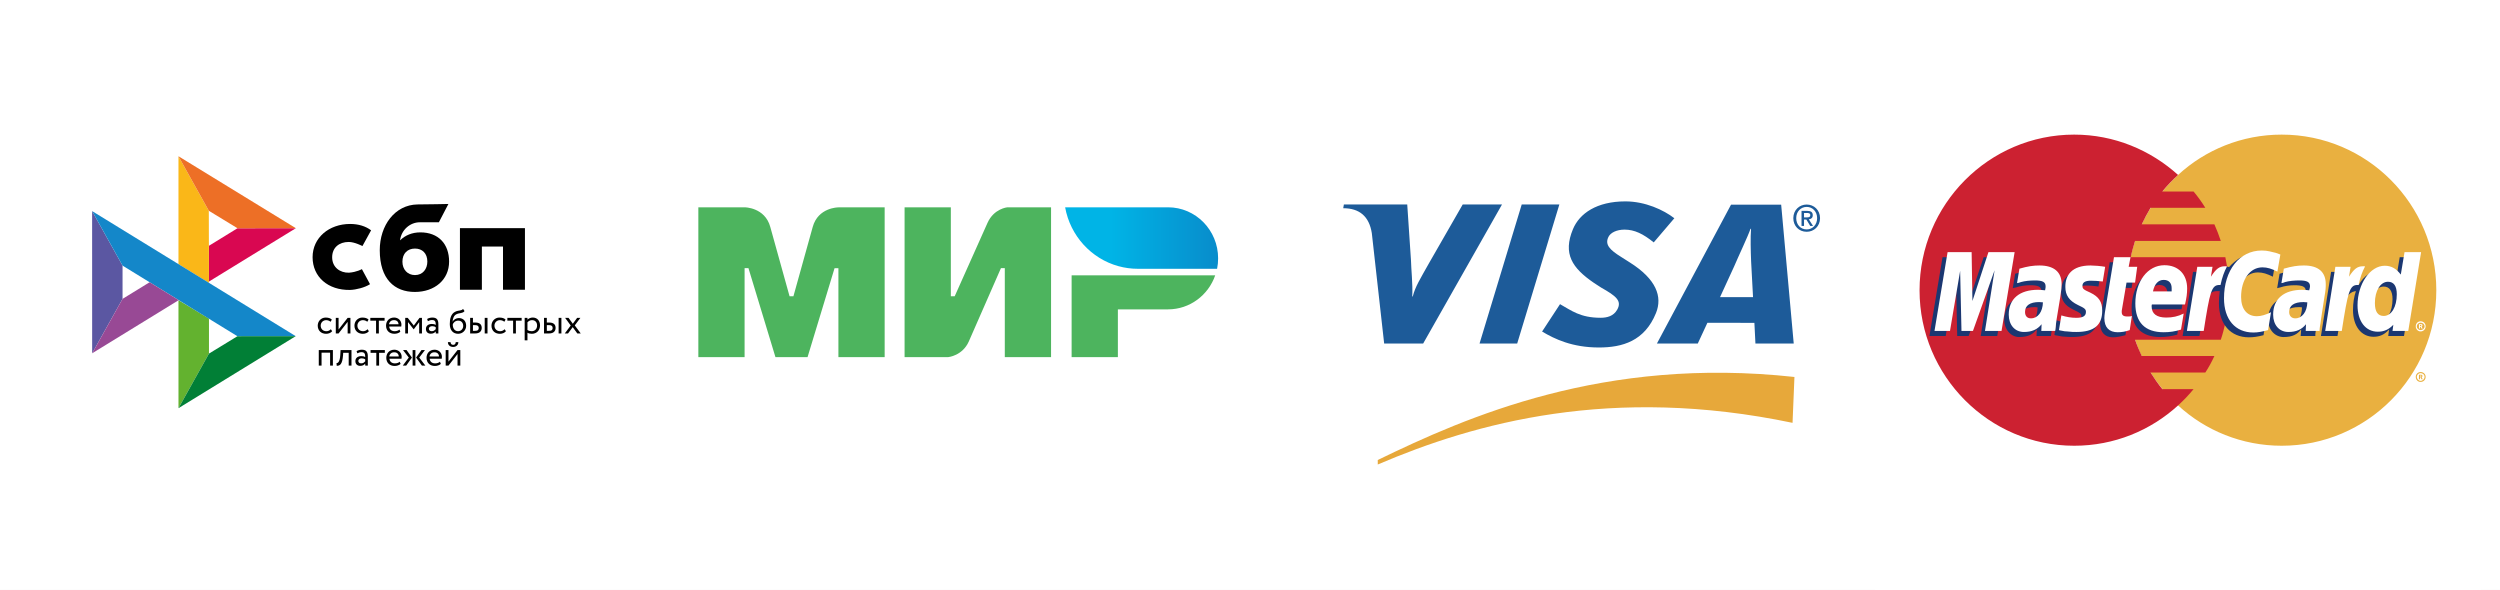
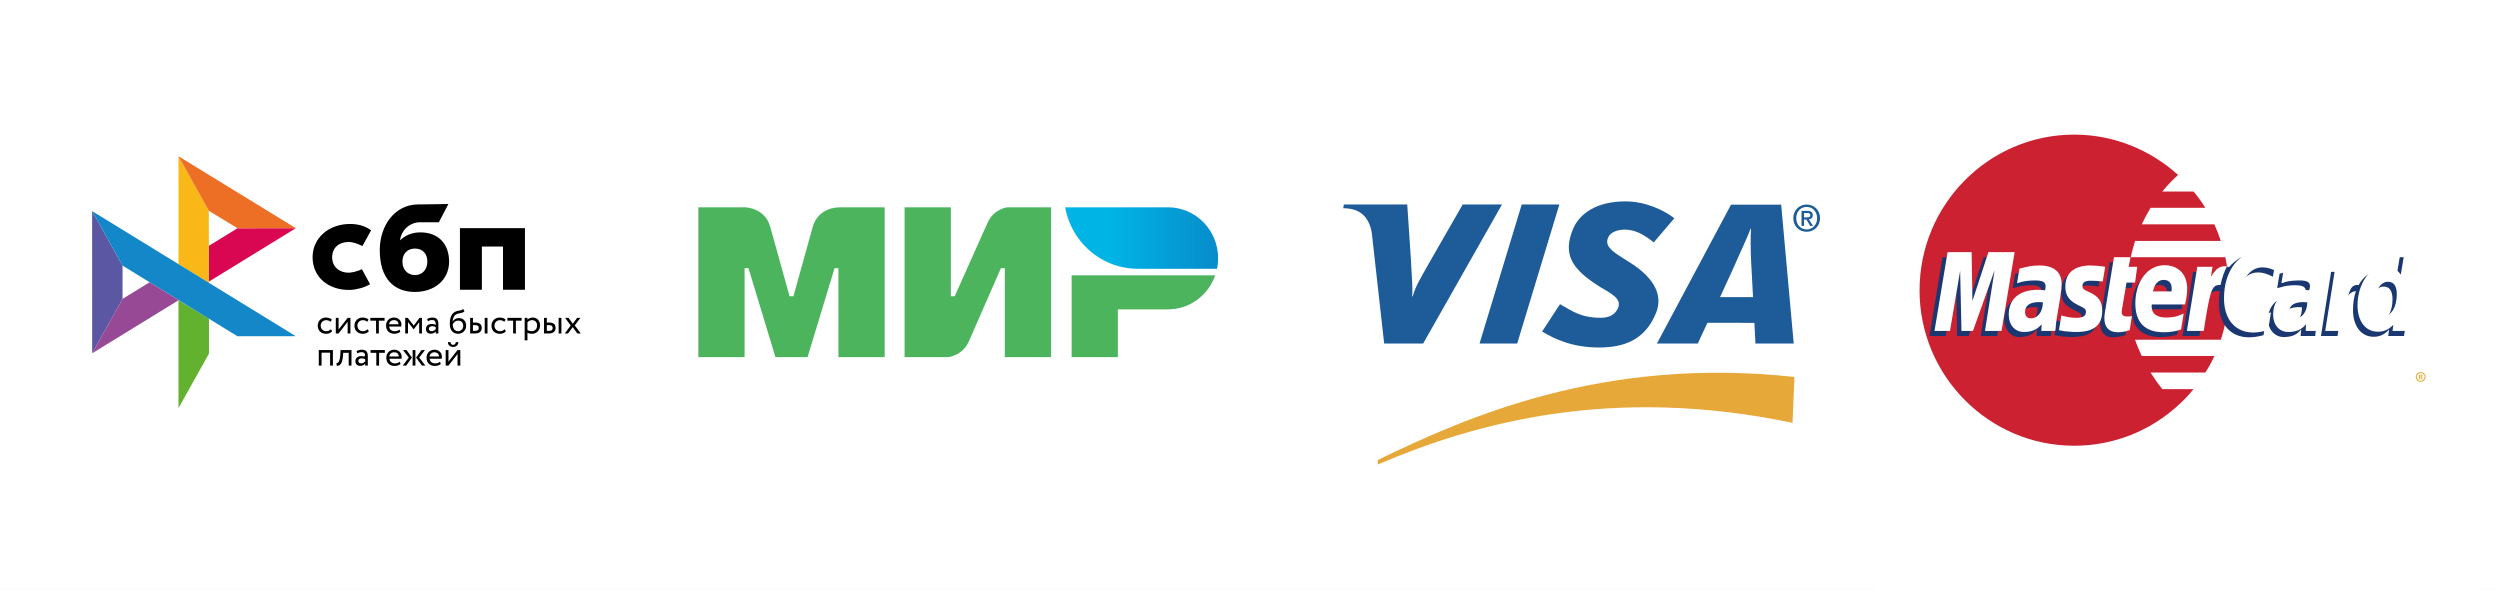
<svg xmlns="http://www.w3.org/2000/svg" width="784" height="185" viewBox="0 0 784 185" fill="none">
  <rect width="784" height="185" fill="#E5E5E5" />
  <g clip-path="url(#clip0_57_213)">
    <rect width="784" height="185" fill="white" />
    <g clip-path="url(#clip1_57_213)">
      <path d="M164.622 71.55V90.865H157.741V77.316H151.116V90.865H144.236V71.549H164.622V71.55Z" fill="black" />
      <path fill-rule="evenodd" clip-rule="evenodd" d="M130.104 91.555C136.264 91.555 140.838 87.769 140.838 82.031C140.838 76.477 137.464 72.871 131.824 72.871C129.221 72.871 127.073 73.789 125.456 75.374C125.842 72.098 128.605 69.707 131.647 69.707C132.349 69.707 137.635 69.696 137.635 69.696L140.623 63.962C140.623 63.962 133.988 64.113 130.903 64.113C123.854 64.237 119.093 70.659 119.093 78.458C119.093 87.546 123.737 91.555 130.105 91.555L130.104 91.555ZM130.143 77.949C132.429 77.949 134.015 79.455 134.015 82.031C134.015 84.348 132.606 86.258 130.143 86.264C127.786 86.264 126.2 84.494 126.2 82.07C126.2 79.494 127.786 77.949 130.143 77.949Z" fill="black" />
      <path d="M113.493 84.399C113.493 84.399 111.868 85.337 109.441 85.515C106.651 85.598 104.165 83.832 104.165 80.694C104.165 77.632 106.359 75.878 109.371 75.878C111.218 75.878 113.661 77.161 113.661 77.161C113.661 77.161 115.449 73.873 116.375 72.228C114.679 70.94 112.421 70.233 109.793 70.233C103.163 70.233 98.028 74.566 98.028 80.655C98.028 86.821 102.854 91.053 109.793 90.925C111.733 90.852 114.409 90.17 116.039 89.12L113.493 84.399Z" fill="black" />
      <path d="M28.887 66.196L38.432 83.296V93.727L28.899 110.793L28.887 66.196Z" fill="#5B57A2" />
      <path d="M65.534 77.073L74.478 71.579L92.781 71.562L65.534 88.293V77.073Z" fill="#D90751" />
      <path d="M65.484 66.095L65.534 88.735L55.967 82.843V49L65.484 66.095Z" fill="#FAB718" />
      <path d="M92.781 71.562L74.477 71.579L65.484 66.095L55.967 49L92.781 71.562Z" fill="#ED6F26" />
      <path d="M65.534 110.888V99.904L55.967 94.124L55.973 128L65.534 110.888Z" fill="#63B22F" />
      <path d="M74.455 105.444L38.431 83.296L28.887 66.196L92.742 105.421L74.455 105.444Z" fill="#1487C9" />
-       <path d="M55.973 128L65.533 110.888L74.454 105.444L92.741 105.421L55.973 128Z" fill="#017F36" />
      <path d="M28.899 110.793L56.045 94.124L46.919 88.511L38.432 93.727L28.899 110.793Z" fill="#984995" />
      <path d="M104.167 103.864C103.957 104.132 103.681 104.335 103.349 104.472C103.009 104.611 102.645 104.681 102.277 104.68C101.912 104.685 101.548 104.624 101.205 104.499C100.896 104.387 100.614 104.212 100.376 103.985C100.141 103.757 99.957 103.483 99.835 103.179C99.703 102.846 99.637 102.49 99.641 102.132C99.641 101.777 99.702 101.447 99.829 101.136C99.945 100.835 100.121 100.56 100.348 100.33C100.573 100.102 100.84 99.918 101.133 99.788C101.437 99.657 101.769 99.586 102.133 99.586C102.526 99.586 102.891 99.635 103.222 99.733C103.554 99.832 103.836 99.996 104.068 100.227L103.664 100.912C103.469 100.734 103.24 100.6 102.99 100.517C102.752 100.44 102.504 100.401 102.254 100.402C102.034 100.402 101.824 100.445 101.62 100.527C101.418 100.609 101.234 100.728 101.078 100.879C100.918 101.033 100.792 101.22 100.707 101.426C100.612 101.651 100.565 101.893 100.57 102.137C100.57 102.407 100.619 102.648 100.713 102.855C100.807 103.07 100.934 103.25 101.094 103.403C101.255 103.557 101.442 103.672 101.658 103.749C101.877 103.831 102.11 103.872 102.344 103.869C102.642 103.869 102.913 103.809 103.145 103.694C103.375 103.582 103.581 103.428 103.753 103.239L104.167 103.864ZM105.306 104.565V99.69H106.179V103.322L109.02 99.69H109.893V104.565H109.02V100.933L106.179 104.565L105.306 104.565ZM115.679 103.864C115.465 104.134 115.183 104.344 114.862 104.472C114.521 104.611 114.157 104.681 113.789 104.68C113.424 104.685 113.061 104.624 112.717 104.499C112.408 104.387 112.126 104.212 111.888 103.985C111.653 103.757 111.469 103.483 111.347 103.179C111.215 102.846 111.149 102.49 111.153 102.132C111.153 101.777 111.214 101.447 111.341 101.136C111.463 100.823 111.64 100.555 111.86 100.33C112.085 100.102 112.352 99.918 112.645 99.788C112.96 99.649 113.301 99.58 113.645 99.586C114.038 99.586 114.403 99.635 114.734 99.733C115.066 99.832 115.348 99.996 115.58 100.227L115.176 100.912C114.982 100.734 114.752 100.6 114.503 100.517C114.265 100.44 114.017 100.401 113.767 100.402C113.328 100.404 112.907 100.574 112.59 100.879C112.431 101.035 112.305 101.221 112.22 101.426C112.124 101.651 112.077 101.893 112.082 102.137C112.082 102.407 112.132 102.648 112.225 102.855C112.319 103.07 112.446 103.25 112.606 103.403C112.767 103.557 112.954 103.672 113.171 103.749C113.386 103.825 113.613 103.869 113.856 103.869C114.154 103.869 114.42 103.809 114.657 103.694C114.887 103.582 115.093 103.428 115.265 103.239L115.679 103.864ZM116.127 99.69H120.609V100.555H118.808V104.565H117.934V100.555H116.133V99.69H116.127Z" fill="black" />
      <path fill-rule="evenodd" clip-rule="evenodd" d="M124.689 104.516C125.02 104.412 125.302 104.253 125.545 104.034L125.28 103.355C125.119 103.497 124.904 103.618 124.645 103.717C124.384 103.815 124.092 103.864 123.771 103.864C123.29 103.864 122.892 103.738 122.577 103.481C122.262 103.223 122.091 102.862 122.052 102.401H125.833C125.873 102.209 125.891 102.012 125.888 101.815C125.892 101.503 125.83 101.193 125.705 100.906C125.592 100.64 125.427 100.4 125.219 100.199C125.009 100 124.761 99.846 124.49 99.745C124.206 99.635 123.904 99.579 123.6 99.58C123.19 99.58 122.831 99.651 122.516 99.783C122.219 99.909 121.95 100.093 121.726 100.326C121.508 100.557 121.341 100.831 121.235 101.131C121.118 101.45 121.06 101.788 121.063 102.127C121.063 102.511 121.129 102.862 121.251 103.174C121.369 103.477 121.55 103.752 121.782 103.979C122.008 104.203 122.284 104.374 122.611 104.494C122.96 104.618 123.329 104.679 123.699 104.675C124.035 104.672 124.369 104.619 124.689 104.516ZM122.478 100.763C122.748 100.517 123.108 100.397 123.561 100.397C123.986 100.397 124.329 100.512 124.578 100.742C124.827 100.972 124.959 101.29 124.982 101.695H121.997C122.039 101.336 122.21 101.005 122.478 100.763Z" fill="black" />
      <path d="M127.076 99.69H127.872L129.762 102.106L131.553 99.69H132.326V104.565H131.453V101.01L129.751 103.272H129.718L127.95 101.01V104.565H127.076V99.69Z" fill="black" />
      <path fill-rule="evenodd" clip-rule="evenodd" d="M134.702 99.706C134.437 99.776 134.184 99.884 133.951 100.029L134.183 100.72C134.382 100.621 134.581 100.539 134.78 100.468C134.979 100.395 135.233 100.362 135.537 100.362C135.78 100.362 135.974 100.402 136.123 100.478C136.272 100.549 136.383 100.659 136.46 100.791C136.538 100.923 136.588 101.087 136.615 101.278C136.643 101.47 136.654 101.678 136.654 101.903C136.475 101.778 136.271 101.694 136.056 101.656C135.849 101.615 135.638 101.593 135.427 101.59C135.167 101.59 134.924 101.629 134.691 101.694C134.46 101.76 134.261 101.859 134.1 101.991C133.936 102.122 133.804 102.288 133.713 102.478C133.616 102.685 133.567 102.912 133.57 103.141C133.57 103.617 133.708 103.99 133.983 104.253C134.261 104.516 134.625 104.647 135.078 104.647C135.487 104.647 135.814 104.576 136.062 104.434C136.311 104.291 136.51 104.127 136.653 103.94V104.571H137.472V101.58C137.472 100.944 137.334 100.451 137.051 100.105C136.775 99.761 136.283 99.585 135.587 99.585C135.277 99.585 134.984 99.629 134.702 99.706ZM136.163 103.656C135.964 103.798 135.703 103.864 135.383 103.864C135.101 103.864 134.88 103.792 134.726 103.655C134.571 103.513 134.493 103.326 134.493 103.096C134.493 102.96 134.521 102.845 134.582 102.74C134.643 102.636 134.726 102.555 134.819 102.489C134.922 102.42 135.036 102.37 135.156 102.341C135.284 102.308 135.411 102.291 135.543 102.291C135.975 102.291 136.345 102.395 136.649 102.614V103.233C136.505 103.394 136.342 103.537 136.163 103.656ZM145.182 97.975C145.359 97.893 145.524 97.756 145.679 97.553L145.204 96.869C145.082 97.033 144.944 97.148 144.789 97.208C144.625 97.273 144.455 97.32 144.281 97.351L144.116 97.38C143.971 97.405 143.817 97.433 143.651 97.461C143.385 97.51 143.125 97.591 142.878 97.701C142.485 97.871 142.17 98.101 141.932 98.391C141.693 98.682 141.507 99.01 141.379 99.372C141.25 99.739 141.163 100.119 141.12 100.506C141.075 100.901 141.054 101.278 141.054 101.64C141.054 102.106 141.114 102.527 141.236 102.905C141.358 103.284 141.529 103.601 141.754 103.858C141.982 104.122 142.253 104.319 142.573 104.461C142.894 104.603 143.253 104.675 143.656 104.675C144.027 104.675 144.37 104.603 144.679 104.472C144.977 104.345 145.248 104.161 145.475 103.93C145.696 103.705 145.873 103.436 145.994 103.135C146.121 102.83 146.185 102.502 146.182 102.171C146.182 101.804 146.127 101.47 146.022 101.174C145.925 100.892 145.771 100.633 145.569 100.413C145.367 100.197 145.119 100.029 144.845 99.919C144.542 99.8 144.219 99.74 143.894 99.744C143.684 99.744 143.48 99.772 143.281 99.827C143.087 99.881 142.901 99.96 142.728 100.062C142.559 100.159 142.405 100.279 142.269 100.418C142.137 100.555 142.026 100.709 141.949 100.884H141.927C141.943 100.652 141.974 100.422 142.02 100.194C142.07 99.958 142.142 99.733 142.237 99.52C142.33 99.306 142.452 99.114 142.601 98.939C142.761 98.762 142.957 98.622 143.176 98.528C143.416 98.413 143.671 98.331 143.933 98.282L144.106 98.251C144.279 98.219 144.444 98.189 144.602 98.156C144.812 98.112 145.005 98.056 145.182 97.975ZM142.108 102.659C142.023 102.382 141.982 102.094 141.988 101.804C142.025 101.638 142.092 101.48 142.187 101.339C142.284 101.188 142.405 101.055 142.546 100.944C142.87 100.689 143.272 100.552 143.684 100.555C144.198 100.555 144.585 100.713 144.856 101.027C145.127 101.344 145.26 101.738 145.26 102.215C145.26 102.451 145.215 102.665 145.138 102.862C145.063 103.056 144.95 103.233 144.806 103.383C144.662 103.532 144.489 103.651 144.298 103.732C144.099 103.82 143.883 103.864 143.64 103.864C143.397 103.864 143.176 103.815 142.971 103.716C142.768 103.619 142.589 103.479 142.446 103.305C142.296 103.112 142.182 102.893 142.109 102.659H142.108ZM152.881 99.69H152.007V104.565H152.881V99.69ZM147.442 99.69H148.316V101.152H149.123C149.504 101.152 149.813 101.202 150.062 101.295C150.311 101.388 150.51 101.514 150.659 101.667C150.808 101.821 150.913 102.002 150.974 102.204C151.035 102.407 151.068 102.615 151.068 102.834C151.068 103.053 151.035 103.262 150.963 103.47C150.897 103.678 150.781 103.858 150.626 104.023C150.471 104.187 150.261 104.319 149.995 104.418C149.73 104.516 149.41 104.571 149.023 104.571H147.437V99.69H147.442ZM148.316 101.968V103.754H148.951C149.388 103.754 149.698 103.678 149.874 103.524C150.052 103.37 150.14 103.152 150.14 102.862C150.14 102.565 150.046 102.341 149.869 102.187C149.686 102.034 149.382 101.957 148.963 101.957H148.316V101.968Z" fill="black" />
      <path d="M158.657 103.864C158.447 104.132 158.17 104.335 157.838 104.472C157.498 104.611 157.134 104.681 156.767 104.68C156.401 104.685 156.038 104.624 155.694 104.499C155.385 104.387 155.103 104.212 154.865 103.985C154.63 103.757 154.446 103.482 154.323 103.179C154.192 102.846 154.126 102.49 154.13 102.132C154.13 101.777 154.191 101.447 154.318 101.136C154.434 100.835 154.611 100.56 154.837 100.33C155.059 100.1 155.323 99.925 155.622 99.788C155.937 99.649 156.279 99.58 156.623 99.586C157.015 99.586 157.38 99.635 157.712 99.733C158.043 99.832 158.325 99.996 158.557 100.227L158.154 100.912C157.959 100.734 157.729 100.6 157.479 100.517C157.241 100.44 156.993 100.401 156.744 100.402C156.524 100.402 156.313 100.445 156.108 100.527C155.907 100.609 155.724 100.728 155.567 100.879C155.408 101.034 155.282 101.221 155.197 101.426C155.102 101.651 155.055 101.893 155.059 102.137C155.059 102.407 155.108 102.648 155.202 102.855C155.296 103.07 155.423 103.25 155.583 103.403C155.744 103.557 155.931 103.672 156.147 103.749C156.363 103.825 156.59 103.869 156.833 103.869C157.11 103.873 157.384 103.813 157.634 103.694C157.864 103.582 158.07 103.428 158.242 103.239L158.657 103.864ZM159.103 99.69H163.587V100.555H161.784V104.565H160.911V100.555H159.11V99.69H159.103Z" fill="black" />
      <path fill-rule="evenodd" clip-rule="evenodd" d="M165.41 99.69H164.537V106.734H165.41V104.341C165.587 104.456 165.797 104.538 166.04 104.593C166.283 104.648 166.537 104.675 166.798 104.675C167.184 104.675 167.533 104.603 167.848 104.472C168.15 104.343 168.424 104.155 168.654 103.919C168.883 103.68 169.059 103.397 169.173 103.086C169.295 102.763 169.356 102.418 169.356 102.051C169.356 101.689 169.301 101.355 169.196 101.054C169.097 100.767 168.943 100.503 168.743 100.276C168.546 100.055 168.303 99.881 168.03 99.767C167.731 99.638 167.409 99.575 167.084 99.58C166.742 99.58 166.422 99.646 166.118 99.778C165.814 99.909 165.576 100.068 165.41 100.265V99.69ZM166.019 100.594C166.268 100.463 166.537 100.397 166.831 100.397C167.085 100.397 167.312 100.435 167.517 100.517C167.716 100.599 167.881 100.715 168.02 100.868C168.158 101.021 168.263 101.197 168.329 101.405C168.401 101.613 168.434 101.838 168.434 102.084C168.434 102.347 168.39 102.582 168.313 102.802C168.24 103.009 168.125 103.2 167.975 103.361C167.824 103.519 167.642 103.644 167.439 103.727C167.214 103.822 166.971 103.869 166.726 103.864C166.489 103.864 166.268 103.837 166.057 103.783C165.827 103.72 165.609 103.62 165.411 103.486V101.07C165.565 100.885 165.77 100.726 166.019 100.594ZM176.054 99.69H175.181V104.565H176.054V99.69ZM170.611 99.69H171.484V101.152H172.291C172.672 101.152 172.982 101.202 173.23 101.295C173.48 101.388 173.679 101.514 173.828 101.667C173.977 101.821 174.082 102.002 174.142 102.204C174.203 102.407 174.236 102.615 174.236 102.834C174.236 103.053 174.203 103.262 174.131 103.47C174.066 103.678 173.949 103.858 173.794 104.023C173.64 104.187 173.43 104.319 173.164 104.418C172.899 104.516 172.579 104.571 172.192 104.571H170.606V99.69H170.611ZM171.49 101.967V103.754H172.126C172.562 103.754 172.872 103.678 173.049 103.524C173.226 103.37 173.314 103.152 173.314 102.862C173.314 102.565 173.22 102.341 173.044 102.187C172.861 102.034 172.557 101.957 172.137 101.957H171.49V101.967Z" fill="black" />
      <path d="M180.245 102.04L182.112 104.565H181.041L179.598 102.593L178.133 104.565H177.116L178.973 102.083L177.226 99.69H178.299L179.631 101.53L180.984 99.69H182.002L180.245 102.04ZM103.521 110.591H100.841V114.656H99.967V109.781H104.394V114.656H103.52L103.521 110.591ZM109.351 110.646H107.627L107.571 111.467C107.511 112.163 107.428 112.722 107.312 113.149C107.196 113.577 107.052 113.905 106.886 114.135C106.721 114.365 106.527 114.523 106.306 114.601C106.078 114.684 105.836 114.725 105.593 114.721L105.527 113.877C105.64 113.88 105.751 113.856 105.853 113.806C105.975 113.752 106.096 113.631 106.212 113.451C106.328 113.264 106.433 113.001 106.527 112.661C106.621 112.316 106.682 111.868 106.715 111.303L106.804 109.785H110.225V114.661H109.351V110.646Z" fill="black" />
-       <path fill-rule="evenodd" clip-rule="evenodd" d="M112.579 109.792C112.297 109.868 112.043 109.977 111.827 110.114L112.06 110.805C112.259 110.706 112.458 110.624 112.656 110.553C112.855 110.482 113.109 110.449 113.414 110.449C113.657 110.449 113.85 110.487 113.999 110.563C114.149 110.635 114.26 110.744 114.337 110.876C114.414 111.008 114.464 111.172 114.491 111.363C114.519 111.555 114.53 111.764 114.53 111.988C114.351 111.863 114.147 111.779 113.932 111.742C113.725 111.7 113.515 111.678 113.303 111.676C113.044 111.676 112.8 111.714 112.568 111.78C112.336 111.846 112.137 111.945 111.977 112.076C111.813 112.208 111.68 112.374 111.589 112.563C111.492 112.771 111.443 112.997 111.447 113.226C111.447 113.702 111.584 114.076 111.86 114.338C112.136 114.601 112.502 114.733 112.955 114.733C113.364 114.733 113.69 114.661 113.939 114.519C114.187 114.376 114.386 114.212 114.53 114.025V114.656H115.348V111.665C115.348 111.029 115.21 110.536 114.928 110.191C114.652 109.846 114.16 109.671 113.463 109.671C113.165 109.672 112.867 109.713 112.579 109.792ZM114.044 113.74C113.846 113.883 113.586 113.949 113.265 113.949C112.977 113.949 112.762 113.878 112.608 113.74C112.453 113.598 112.375 113.411 112.375 113.182C112.375 113.045 112.403 112.93 112.464 112.826C112.524 112.722 112.608 112.64 112.702 112.574C112.796 112.508 112.911 112.459 113.039 112.426C113.165 112.393 113.295 112.377 113.425 112.377C113.856 112.377 114.227 112.481 114.531 112.7V113.318C114.387 113.479 114.224 113.621 114.044 113.74Z" fill="black" />
+       <path fill-rule="evenodd" clip-rule="evenodd" d="M112.579 109.792C112.297 109.868 112.043 109.977 111.827 110.114L112.06 110.805C112.259 110.706 112.458 110.624 112.656 110.553C112.855 110.482 113.109 110.449 113.414 110.449C113.657 110.449 113.85 110.487 113.999 110.563C114.149 110.635 114.26 110.744 114.337 110.876C114.414 111.008 114.464 111.172 114.491 111.363C114.351 111.863 114.147 111.779 113.932 111.742C113.725 111.7 113.515 111.678 113.303 111.676C113.044 111.676 112.8 111.714 112.568 111.78C112.336 111.846 112.137 111.945 111.977 112.076C111.813 112.208 111.68 112.374 111.589 112.563C111.492 112.771 111.443 112.997 111.447 113.226C111.447 113.702 111.584 114.076 111.86 114.338C112.136 114.601 112.502 114.733 112.955 114.733C113.364 114.733 113.69 114.661 113.939 114.519C114.187 114.376 114.386 114.212 114.53 114.025V114.656H115.348V111.665C115.348 111.029 115.21 110.536 114.928 110.191C114.652 109.846 114.16 109.671 113.463 109.671C113.165 109.672 112.867 109.713 112.579 109.792ZM114.044 113.74C113.846 113.883 113.586 113.949 113.265 113.949C112.977 113.949 112.762 113.878 112.608 113.74C112.453 113.598 112.375 113.411 112.375 113.182C112.375 113.045 112.403 112.93 112.464 112.826C112.524 112.722 112.608 112.64 112.702 112.574C112.796 112.508 112.911 112.459 113.039 112.426C113.165 112.393 113.295 112.377 113.425 112.377C113.856 112.377 114.227 112.481 114.531 112.7V113.318C114.387 113.479 114.224 113.621 114.044 113.74Z" fill="black" />
      <path d="M116.204 109.781H120.687V110.646H118.885V114.655H118.011V110.646H116.21V109.781H116.204Z" fill="black" />
      <path fill-rule="evenodd" clip-rule="evenodd" d="M124.766 114.606C125.098 114.502 125.38 114.343 125.623 114.124L125.357 113.445C125.197 113.588 124.982 113.708 124.721 113.807C124.462 113.906 124.169 113.954 123.848 113.954C123.368 113.954 122.97 113.829 122.655 113.571C122.339 113.314 122.169 112.952 122.129 112.492H125.91C125.948 112.322 125.965 112.13 125.965 111.906C125.965 111.572 125.904 111.27 125.783 110.997C125.67 110.731 125.504 110.49 125.296 110.29C125.086 110.091 124.838 109.936 124.567 109.835C124.283 109.725 123.981 109.669 123.677 109.671C123.268 109.671 122.909 109.742 122.593 109.873C122.296 109.999 122.027 110.183 121.803 110.416C121.585 110.647 121.418 110.921 121.311 111.221C121.195 111.54 121.137 111.878 121.14 112.218C121.14 112.602 121.206 112.952 121.328 113.264C121.45 113.577 121.632 113.845 121.859 114.07C122.085 114.294 122.362 114.464 122.688 114.584C123.037 114.709 123.406 114.77 123.776 114.765C124.103 114.765 124.434 114.71 124.766 114.606ZM122.55 110.848C122.821 110.602 123.18 110.482 123.633 110.482C124.065 110.482 124.402 110.602 124.651 110.827C124.899 111.057 125.031 111.374 125.054 111.78H122.069C122.111 111.421 122.282 111.09 122.55 110.848ZM126.391 109.781H127.496L129.182 112.131L127.38 114.656H126.308L128.198 112.13L126.391 109.781ZM129.397 109.781H130.271V114.656H129.397V109.781ZM133.393 114.656L131.47 112.13L133.266 109.78H132.182L130.486 112.13L132.31 114.656H133.393ZM137.384 114.606C137.715 114.502 137.997 114.343 138.24 114.124L137.975 113.445C137.814 113.588 137.599 113.708 137.34 113.807C137.079 113.906 136.787 113.954 136.466 113.954C135.985 113.954 135.587 113.829 135.272 113.571C134.957 113.314 134.786 112.952 134.747 112.492H138.528C138.566 112.322 138.583 112.13 138.583 111.906C138.583 111.572 138.522 111.27 138.4 110.997C138.287 110.731 138.122 110.491 137.914 110.29C137.704 110.091 137.456 109.936 137.185 109.835C136.901 109.725 136.599 109.669 136.295 109.671C135.886 109.671 135.526 109.742 135.211 109.873C134.914 109.999 134.645 110.183 134.421 110.416C134.203 110.647 134.035 110.921 133.929 111.221C133.812 111.54 133.754 111.878 133.758 112.218C133.758 112.602 133.824 112.952 133.946 113.264C134.067 113.577 134.25 113.845 134.477 114.07C134.703 114.294 134.979 114.464 135.306 114.584C135.655 114.709 136.024 114.77 136.394 114.765C136.73 114.763 137.064 114.709 137.384 114.606ZM135.168 110.848C135.439 110.602 135.798 110.482 136.251 110.482C136.677 110.482 137.019 110.602 137.268 110.827C137.517 111.057 137.649 111.374 137.671 111.78H134.687C134.729 111.421 134.9 111.09 135.168 110.848ZM142.126 108.143C141.612 108.143 141.33 107.858 141.286 107.288H140.463C140.463 107.507 140.501 107.704 140.573 107.891C140.645 108.077 140.75 108.235 140.888 108.367C141.026 108.499 141.203 108.603 141.407 108.684C141.612 108.767 141.85 108.805 142.12 108.805C142.349 108.809 142.577 108.769 142.79 108.684C142.989 108.608 143.154 108.499 143.298 108.367C143.439 108.233 143.55 108.071 143.624 107.891C143.701 107.704 143.74 107.507 143.74 107.288H142.922C142.883 107.858 142.612 108.143 142.126 108.143ZM139.766 109.78V114.656H140.639L143.48 111.024V114.656H144.353V109.78H143.48L140.639 113.412V109.78H139.766Z" fill="black" />
    </g>
    <g clip-path="url(#clip2_57_213)">
      <path d="M262.924 65.011V65.031C262.904 65.031 256.555 65.011 254.862 71.188C253.31 76.852 248.937 92.482 248.816 92.913H247.607C247.607 92.913 243.132 76.934 241.56 71.167C239.867 64.99 233.498 65.011 233.498 65.011H219V111.991H233.505V84.088H234.714L243.179 111.99H253.25L261.715 84.109H262.924V111.99H277.429V65.011H262.924ZM315.912 65.011C315.912 65.011 311.659 65.401 309.664 69.936L299.391 92.913H298.182V65.011H283.677V111.991H297.376C297.376 111.991 301.83 111.58 303.826 107.065L313.897 84.089H315.106V111.991H329.611V65.011H315.912ZM336.06 86.346V111.991H350.565V97.017H366.279C373.132 97.017 378.93 92.564 381.087 86.353H336.06V86.346Z" fill="#4DB45E" />
      <path d="M366.286 65.01H334.024C335.637 73.957 342.227 81.133 350.746 83.472C352.724 84.018 354.764 84.294 356.813 84.293H381.677C381.899 83.226 382 82.139 382 81.01C382 72.172 374.966 65.01 366.286 65.01Z" fill="url(#paint0_linear_57_213)" />
    </g>
    <g clip-path="url(#clip3_57_213)">
      <path fill-rule="evenodd" clip-rule="evenodd" d="M414 20H578V184H414V20Z" fill="white" />
      <path fill-rule="evenodd" clip-rule="evenodd" d="M432.066 145.67C462.59 132.589 505.419 120.732 562.143 132.604L562.738 118.217C502.892 111.682 459.949 130.743 432.066 144.252V145.67Z" fill="#E7A83A" />
      <path fill-rule="evenodd" clip-rule="evenodd" d="M463.985 107.732L477.215 64.111H489.019L475.789 107.732H463.985ZM458.709 64.123L448.091 82.614C445.387 87.457 443.808 89.903 443.048 92.963H442.886C443.074 89.084 442.533 84.321 442.482 81.629L441.31 64.123H421.44L421.235 65.297C426.34 65.297 429.367 67.861 430.2 73.106L434.073 107.732H446.302L471.029 64.123H458.709ZM550.504 107.732L550.178 101.244L535.439 101.233L532.424 107.731H519.609L542.846 64.194H558.576L562.511 107.731L550.504 107.732ZM549.151 82.002C549.019 78.778 548.91 74.402 549.129 71.754H548.955C548.237 73.92 545.151 80.422 543.794 83.621L539.402 93.182H549.751L549.151 82.002ZM501.411 108.972C493.077 108.972 487.547 106.328 483.599 103.971L489.222 95.384C492.766 97.367 495.549 99.654 501.952 99.654C504.011 99.654 505.995 99.119 507.122 97.168C508.764 94.331 506.743 92.804 502.132 90.194L499.855 88.714C493.02 84.043 490.063 79.606 493.281 71.862C495.34 66.909 500.771 63.154 509.73 63.154C515.908 63.154 521.701 65.827 525.076 68.438L518.611 76.019C515.318 73.356 512.588 72.008 509.463 72.008C506.972 72.008 505.08 72.968 504.426 74.264C503.197 76.7 504.824 78.361 508.416 80.591L511.123 82.313C519.422 87.547 521.399 93.036 519.319 98.167C515.742 106.999 508.738 108.972 501.411 108.972ZM565.74 70.858H564.962V66.13H566.756C567.898 66.13 568.481 66.529 568.481 67.489C568.481 68.345 567.954 68.699 567.247 68.779L568.571 70.858H567.692L566.471 68.837H565.74V70.858ZM566.607 68.174C567.19 68.174 567.703 68.117 567.703 67.431C567.703 66.86 567.144 66.791 566.676 66.791H565.739V68.174H566.607ZM566.584 72.686C564.129 72.686 562.382 70.847 562.382 68.414C562.382 65.844 564.322 64.142 566.584 64.142C568.824 64.142 570.765 65.844 570.765 68.414C570.765 70.984 568.824 72.686 566.584 72.686ZM566.584 64.885C564.734 64.885 563.295 66.335 563.295 68.414C563.295 70.356 564.552 71.943 566.584 71.943C568.411 71.943 569.851 70.504 569.851 68.414C569.851 66.335 568.411 64.885 566.584 64.885Z" fill="#1D5B99" />
    </g>
    <g clip-path="url(#clip4_57_213)">
      <path fill-rule="evenodd" clip-rule="evenodd" d="M588 -4H778V186H588V-4Z" fill="white" />
-       <path fill-rule="evenodd" clip-rule="evenodd" d="M683.041 127.139C691.584 135.011 703.057 139.785 715.536 139.785C742.336 139.785 764.028 117.926 764.028 91.041C764.028 64.075 742.336 42.215 715.536 42.215C703.057 42.215 691.584 46.988 683.041 54.861C673.243 63.822 667.044 76.72 667.044 91.041C667.045 105.363 673.243 118.262 683.041 127.139Z" fill="#E9B040" />
      <path fill-rule="evenodd" clip-rule="evenodd" d="M757.581 118.177C757.581 117.339 758.251 116.67 759.088 116.67C760.009 116.67 760.678 117.34 760.678 118.177C760.678 119.099 760.008 119.769 759.088 119.769C758.251 119.769 757.581 119.099 757.581 118.177ZM759.088 119.435C759.759 119.435 760.343 118.847 760.343 118.178C760.343 117.508 759.758 117.006 759.088 117.006C758.501 117.006 757.916 117.508 757.916 118.178C757.916 118.847 758.502 119.435 759.088 119.435ZM758.921 118.932H758.586V117.507H759.171C759.256 117.507 759.423 117.507 759.506 117.592C759.674 117.675 759.674 117.76 759.674 117.927C759.674 118.095 759.591 118.263 759.423 118.263L759.759 118.933H759.339L759.171 118.345H758.921V118.932V118.094H759.256C759.339 118.094 759.339 118.009 759.339 117.926C759.339 117.842 759.339 117.842 759.256 117.759H758.921V118.932Z" fill="#E9B040" />
      <path fill-rule="evenodd" clip-rule="evenodd" d="M698.703 85.85C698.536 84.091 698.201 82.416 697.865 80.657H668.217C668.553 78.899 669.055 77.224 669.557 75.548H696.442C695.858 73.785 695.188 72.052 694.432 70.356H671.652C672.49 68.582 673.412 66.849 674.416 65.163H691.585C690.481 63.374 689.249 61.667 687.901 60.054H678.101C679.617 58.203 681.269 56.467 683.042 54.861C674.416 47.072 663.026 42.215 650.463 42.215C623.746 42.215 601.971 64.075 601.971 91.041C601.971 117.926 623.746 139.785 650.463 139.785C663.026 139.785 674.416 135.011 683.042 127.139C684.789 125.561 686.413 123.853 687.901 122.029H678.101C676.76 120.354 675.588 118.68 674.416 116.836H691.585C692.665 115.18 693.617 113.444 694.433 111.644H671.652C670.898 109.969 670.144 108.294 669.557 106.534H696.442C697.028 104.859 697.447 103.101 697.864 101.341C698.2 99.666 698.535 97.909 698.702 96.148C698.872 94.45 698.956 92.745 698.955 91.038C698.955 89.283 698.871 87.524 698.703 85.85Z" fill="#CC2131" />
      <path fill-rule="evenodd" clip-rule="evenodd" d="M757.581 102.348C757.581 101.428 758.251 100.758 759.088 100.758C760.009 100.758 760.678 101.429 760.678 102.348C760.678 103.186 760.008 103.94 759.088 103.94C758.251 103.94 757.581 103.185 757.581 102.348ZM759.088 103.52C759.759 103.52 760.343 103.018 760.343 102.348C760.343 101.679 759.758 101.176 759.088 101.176C758.501 101.176 757.916 101.679 757.916 102.348C757.916 103.018 758.502 103.52 759.088 103.52ZM758.921 103.018H758.586V101.678H759.506C759.674 101.763 759.674 101.93 759.674 102.098C759.674 102.181 759.591 102.348 759.423 102.433L759.759 103.019H759.339L759.171 102.516H758.921V103.018V102.265H759.088C759.171 102.265 759.256 102.265 759.256 102.18C759.339 102.18 759.339 102.097 759.339 102.012C759.339 102.012 759.339 101.929 759.256 101.929C759.256 101.845 759.171 101.929 759.088 101.929H758.921V103.018Z" fill="white" />
      <path fill-rule="evenodd" clip-rule="evenodd" d="M666.543 105.112C664.952 105.53 663.779 105.783 662.607 105.783C660.094 105.783 658.586 104.191 658.586 101.343C658.586 100.757 658.67 100.171 658.754 99.501L659.089 97.576L659.34 95.984L661.601 82.249H666.626L666.04 85.264H669.223L668.469 90.289H665.286L663.946 98.496C663.863 98.916 663.863 99.166 663.863 99.334C663.863 100.423 664.365 100.841 665.621 100.841C666.208 100.841 666.709 100.758 667.212 100.674L666.543 105.112ZM682.791 104.945C680.949 105.447 679.274 105.698 677.431 105.698C671.735 105.698 668.469 102.683 668.469 96.738C668.469 89.786 672.322 84.76 677.681 84.76C681.952 84.76 684.716 87.608 684.716 92.046C684.716 93.555 684.549 94.978 684.131 96.988H673.661C673.578 97.323 673.578 97.491 673.578 97.658C673.578 100.003 675.169 101.175 678.184 101.175C680.11 101.175 681.785 100.757 683.628 99.921L682.791 104.945ZM679.692 92.968V91.963C679.692 90.288 678.77 89.367 677.179 89.367C675.504 89.367 674.332 90.623 673.829 92.968L679.692 92.968ZM626.342 105.363H621.149L624.164 86.352L617.381 105.363H613.78L613.361 86.436L610.178 105.363H605.069L609.173 80.657H616.794L616.962 95.901L622.071 80.657H630.446L626.342 105.363ZM638.989 96.403C638.487 96.318 638.319 96.318 637.984 96.318C634.969 96.318 633.462 97.49 633.462 99.333C633.462 100.59 634.216 101.428 635.388 101.428C637.9 101.428 638.905 99.333 638.989 96.403ZM643.177 105.363H638.654L638.738 103.27C637.565 104.86 635.974 105.698 633.21 105.698C630.698 105.698 628.52 103.438 628.52 100.171C628.52 99.25 628.688 98.413 628.939 97.576C629.776 94.476 632.875 92.55 637.649 92.466C638.235 92.466 639.156 92.466 639.994 92.55C640.16 91.88 640.16 91.628 640.16 91.21C640.16 89.869 639.072 89.451 636.643 89.451C635.136 89.451 633.461 89.702 632.289 90.121L631.535 90.288L631.199 90.371L631.953 85.849C634.382 85.095 636.141 84.76 638.068 84.76C642.59 84.76 645.019 86.854 645.019 90.706C645.019 91.712 645.103 92.466 644.768 94.643L643.596 101.846L643.428 103.102L643.344 104.108L643.26 104.778L643.177 105.363ZM708.084 85.431C709.591 85.431 710.932 85.85 712.774 86.77L713.695 81.41C713.192 81.159 713.024 81.159 712.355 80.907L710.263 80.321C709.592 80.153 708.755 80.07 707.833 80.07C705.235 80.07 703.728 80.153 702.138 81.075C701.301 81.662 700.211 82.415 699.038 83.755L698.368 83.588L693.008 87.356L693.26 85.262H687.731L684.467 105.362H689.744L691.669 94.559C691.669 94.559 692.424 93.05 692.758 92.549C693.764 91.293 694.601 91.293 695.689 91.293H696.109C695.933 92.569 695.849 93.856 695.856 95.145C695.856 101.677 699.541 105.782 705.236 105.782C706.661 105.782 707.919 105.614 709.844 105.111L710.766 99.417C709.092 100.338 707.583 100.756 706.327 100.756C703.229 100.756 701.384 98.412 701.384 94.727C701.382 89.283 704.147 85.431 708.084 85.431ZM752.554 80.657L751.383 87.692C750.126 85.766 748.618 84.844 746.608 84.844C743.843 84.844 741.248 86.435 739.656 89.451V89.368L736.307 87.357L736.642 85.263H731.03L727.847 105.363H733.04L734.8 94.56C734.8 94.56 736.139 93.051 736.474 92.55C737.312 91.545 738.149 91.376 738.819 91.294C738.234 92.968 737.899 94.978 737.899 97.24C737.899 102.266 740.494 105.615 744.346 105.615C746.273 105.615 747.78 104.945 749.204 103.353L748.953 105.363H753.896L757.915 80.657H752.554ZM746.107 100.59C744.347 100.59 743.426 99.25 743.426 96.653C743.426 92.716 745.101 89.869 747.529 89.869C749.371 89.869 750.294 91.294 750.294 93.806C750.294 97.826 748.619 100.59 746.107 100.59ZM721.904 96.403C721.401 96.318 721.233 96.318 720.898 96.318C717.881 96.318 716.374 97.49 716.374 99.333C716.374 100.59 717.129 101.428 718.301 101.428C720.813 101.428 721.819 99.333 721.904 96.403ZM726.091 105.363H721.484L721.651 103.27C720.479 104.86 718.886 105.698 716.125 105.698C713.527 105.698 711.267 103.52 711.267 100.171C711.267 95.398 714.867 92.467 720.562 92.467C721.15 92.467 722.069 92.467 722.824 92.552C722.992 91.881 723.077 91.629 723.077 91.211C723.077 89.87 721.987 89.451 719.475 89.451C718.051 89.451 716.292 89.703 715.12 90.122L714.45 90.289L714.115 90.372L714.868 85.85C717.297 85.096 719.057 84.761 720.982 84.761C725.504 84.761 727.849 86.855 727.849 90.707C727.849 91.713 728.017 92.467 727.599 94.644L726.51 101.847L726.342 103.103L726.175 104.109L726.092 104.779V105.363H726.091ZM654.148 89.534C655.153 89.534 656.576 89.618 658.084 89.869L658.838 85.179C657.33 85.012 655.32 84.76 654.148 84.76C648.286 84.76 646.359 87.943 646.359 91.628C646.359 94.058 647.448 95.815 650.295 97.155C652.389 98.16 652.724 98.327 652.724 99.249C652.724 100.504 651.636 101.259 649.625 101.259C648.034 101.259 646.526 101.007 644.851 100.421L644.265 105.027L644.348 105.111L645.353 105.279C645.688 105.362 646.107 105.446 646.694 105.529C647.949 105.614 649.039 105.697 649.709 105.697C655.572 105.697 658.001 103.437 658.001 98.997C658.001 96.234 656.66 94.559 654.064 93.387C651.803 92.381 651.551 92.215 651.551 91.293C651.551 90.372 652.557 89.534 654.148 89.534Z" fill="#1B3771" />
      <path fill-rule="evenodd" clip-rule="evenodd" d="M715.119 79.819L714.196 85.179C712.354 84.258 711.014 83.84 709.507 83.84C705.57 83.84 702.807 87.692 702.807 93.136C702.807 96.905 704.649 99.165 707.749 99.165C709.004 99.165 710.512 98.748 712.187 97.911L711.266 103.52C709.339 104.023 708.083 104.275 706.659 104.275C700.964 104.275 697.446 100.171 697.446 93.556C697.446 84.761 702.304 78.563 709.255 78.563C710.176 78.563 711.013 78.647 711.683 78.815L713.778 79.317C714.449 79.569 714.616 79.653 715.119 79.819ZM698.201 83.505H697.698C695.94 83.505 694.935 84.343 693.343 86.77L693.846 83.671H689.071L685.806 103.772H691.084C693.009 91.46 693.512 89.367 696.024 89.367H696.359C696.862 86.938 697.531 85.178 698.369 83.588L698.201 83.505ZM667.883 103.52C666.46 104.023 665.287 104.191 664.115 104.191C661.435 104.191 659.927 102.684 659.927 99.753C659.927 99.25 660.01 98.581 660.094 97.993L660.429 95.984L660.681 94.394L662.942 80.657H668.135L667.548 83.672H670.228L669.558 88.614H666.878L665.454 96.989C665.371 97.324 665.371 97.577 665.371 97.827C665.371 98.832 665.873 99.251 667.129 99.251C667.716 99.251 668.217 99.251 668.553 99.084L667.883 103.52ZM647.699 90.037C647.699 92.55 648.871 94.308 651.635 95.649C653.812 96.654 654.148 96.988 654.148 97.826C654.148 99.083 653.226 99.668 651.132 99.668C649.541 99.668 648.117 99.418 646.442 98.915L645.688 103.52L645.94 103.605L646.861 103.773C647.195 103.856 647.615 103.94 648.285 103.94C649.457 104.108 650.462 104.108 651.132 104.108C656.659 104.108 659.256 102.013 659.256 97.408C659.256 94.643 658.168 93.051 655.572 91.796C653.311 90.791 653.059 90.541 653.059 89.619C653.059 88.531 653.981 88.028 655.656 88.028C656.661 88.028 658.084 88.112 659.425 88.279L660.178 83.673C658.838 83.422 656.745 83.254 655.572 83.254C649.709 83.253 647.615 86.352 647.699 90.037ZM755.236 103.773H750.294L750.546 101.846C749.122 103.353 747.614 104.023 745.687 104.023C741.835 104.023 739.322 100.758 739.322 95.733C739.322 89.032 743.259 83.337 747.864 83.337C749.959 83.337 751.466 84.259 752.891 86.101L754.063 79.066H759.256L755.236 103.773ZM747.53 99.083C749.96 99.083 751.634 96.235 751.634 92.298C751.634 89.702 750.712 88.361 748.87 88.361C746.525 88.361 744.767 91.125 744.767 95.062C744.767 97.743 745.688 99.083 747.53 99.083ZM683.963 103.353C682.12 103.94 680.445 104.191 678.519 104.191C672.656 104.191 669.641 101.093 669.641 95.146C669.641 88.278 673.494 83.17 678.77 83.17C683.125 83.17 685.888 86.017 685.888 90.456C685.888 91.964 685.721 93.388 685.218 95.481H674.834C674.751 95.733 674.751 95.901 674.751 96.069C674.751 98.413 676.343 99.585 679.357 99.585C681.283 99.585 682.958 99.25 684.801 98.329L683.963 103.353ZM681.032 91.376V90.372C681.032 88.697 680.11 87.776 678.519 87.776C676.844 87.776 675.671 89.032 675.169 91.376H681.032ZM627.682 103.773H622.49L625.505 84.76L618.721 103.773H615.12L614.701 84.928L611.519 103.773H606.661L610.765 79.066H618.302L618.554 94.393L623.578 79.066H631.786L627.682 103.773ZM640.664 94.811C640.161 94.811 639.91 94.728 639.491 94.728C636.56 94.728 635.052 95.816 635.052 97.826C635.052 99.083 635.723 99.836 636.895 99.836C639.072 99.836 640.58 97.826 640.664 94.811ZM644.516 103.773H640.16L640.244 101.678C638.904 103.353 637.145 104.108 634.716 104.108C631.869 104.108 629.943 101.93 629.943 98.664C629.943 93.724 633.292 90.876 639.155 90.876C639.741 90.876 640.496 90.96 641.332 91.042C641.5 90.373 641.5 90.122 641.5 89.787C641.5 88.447 640.578 87.944 638.15 87.944C636.642 87.944 634.967 88.112 633.795 88.447L633.041 88.698L632.538 88.782L633.292 84.26C635.888 83.506 637.647 83.254 639.574 83.254C644.096 83.254 646.525 85.264 646.525 89.116C646.525 90.122 646.441 90.876 646.106 93.137L644.933 100.257L644.766 101.512L644.682 102.517L644.598 103.272L644.516 103.773ZM723.578 94.811C722.991 94.811 722.741 94.728 722.406 94.728C719.391 94.728 717.882 95.816 717.882 97.826C717.882 99.083 718.637 99.836 719.809 99.836C721.904 99.836 723.494 97.826 723.578 94.811ZM727.431 103.773H723.076L723.158 101.678C721.819 103.353 720.06 104.108 717.632 104.108C714.784 104.108 712.857 101.93 712.857 98.664C712.857 93.724 716.206 90.876 722.069 90.876C722.657 90.876 723.411 90.96 724.164 91.042C724.331 90.373 724.416 90.122 724.416 89.787C724.416 88.447 723.494 87.944 721.067 87.944C719.558 87.944 717.8 88.112 716.627 88.447L715.957 88.698L715.454 88.782L716.207 84.26C718.805 83.506 720.562 83.254 722.489 83.254C727.012 83.254 729.357 85.264 729.357 89.116C729.357 90.122 729.357 90.876 728.939 93.137L727.849 100.257L727.682 101.512L727.514 102.517L727.431 103.272L727.431 103.773ZM741.5 83.505H740.998C739.24 83.505 738.235 84.343 736.643 86.77L737.146 83.671H732.371L729.188 103.772H734.381C736.308 91.46 736.81 89.367 739.323 89.367H739.658C740.161 86.938 740.83 85.178 741.668 83.588L741.5 83.505Z" fill="white" />
    </g>
  </g>
  <defs>
    <linearGradient id="paint0_linear_57_213" x1="334.024" y1="74.652" x2="382" y2="74.652" gradientUnits="userSpaceOnUse">
      <stop offset="0.3" stop-color="#00B4E6" />
      <stop offset="1" stop-color="#088CCB" />
    </linearGradient>
    <clipPath id="clip0_57_213">
      <rect width="784" height="185" fill="white" />
    </clipPath>
    <clipPath id="clip1_57_213">
      <rect width="157" height="79" fill="white" transform="translate(27 49)" />
    </clipPath>
    <clipPath id="clip2_57_213">
      <rect width="163" height="47" fill="white" transform="translate(219 65)" />
    </clipPath>
    <clipPath id="clip3_57_213">
      <rect width="164" height="164" fill="white" transform="translate(414 20)" />
    </clipPath>
    <clipPath id="clip4_57_213">
      <rect width="190" height="190" fill="white" transform="translate(588 -4)" />
    </clipPath>
  </defs>
</svg>